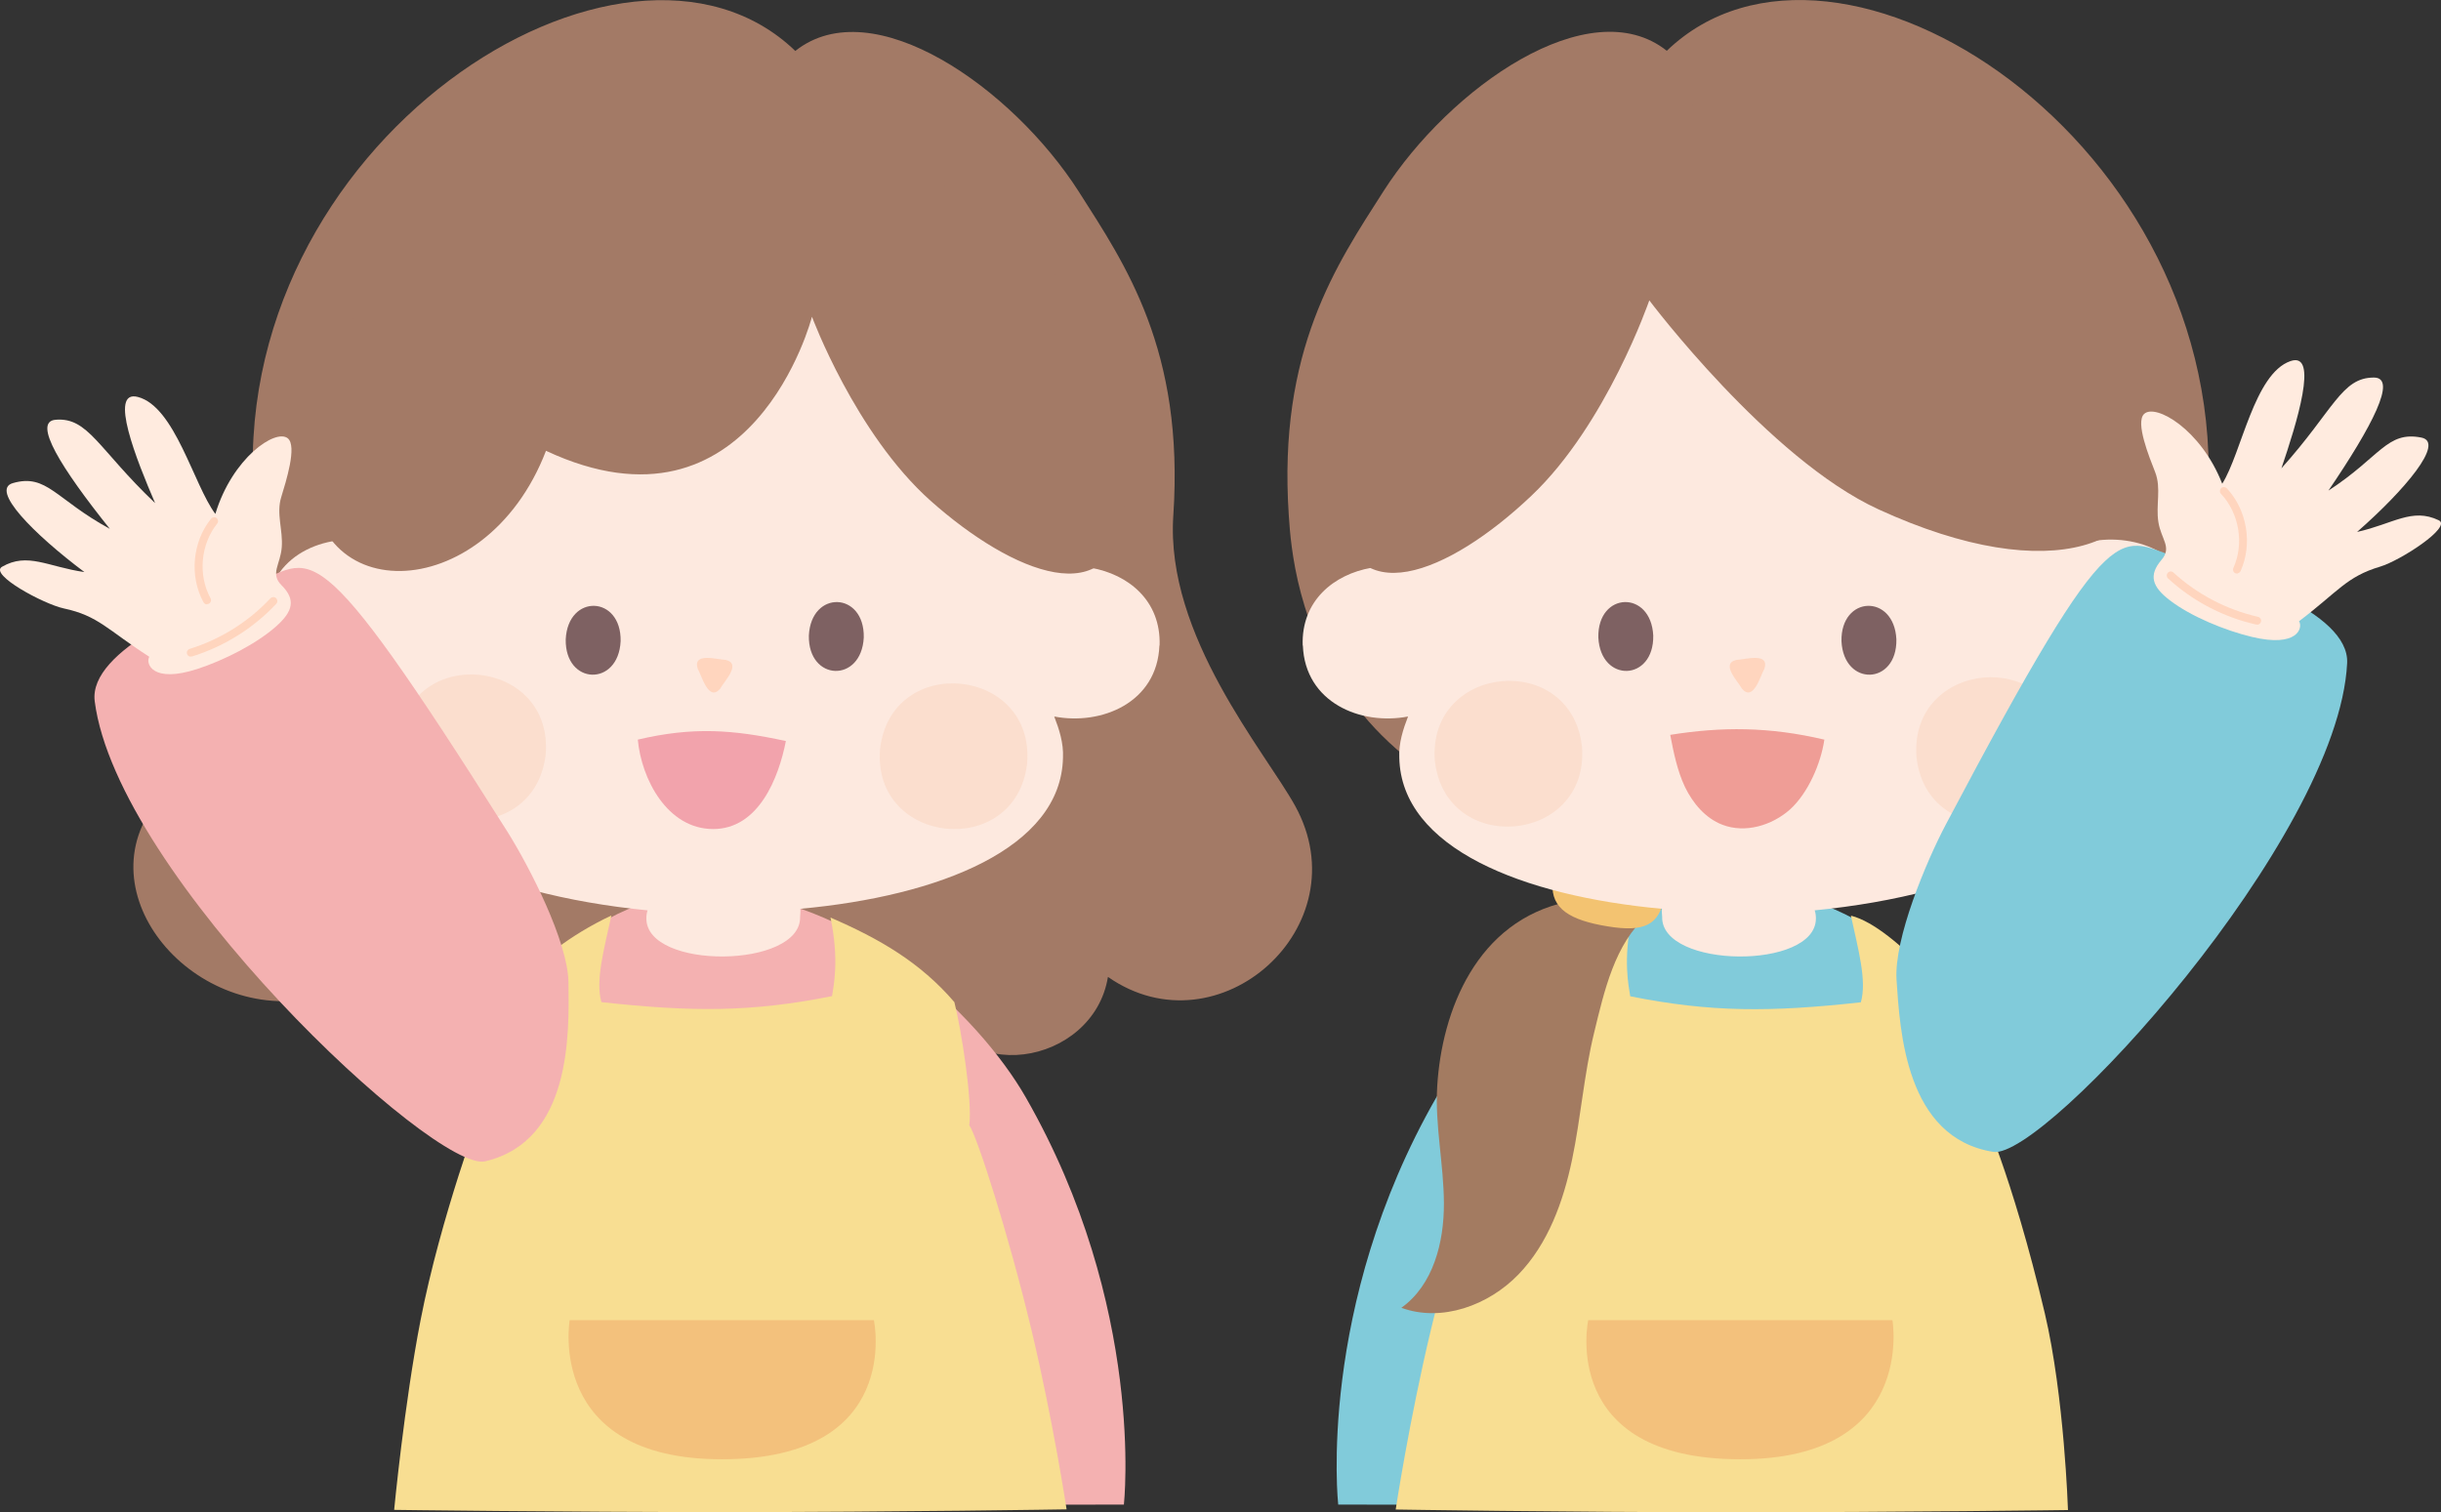
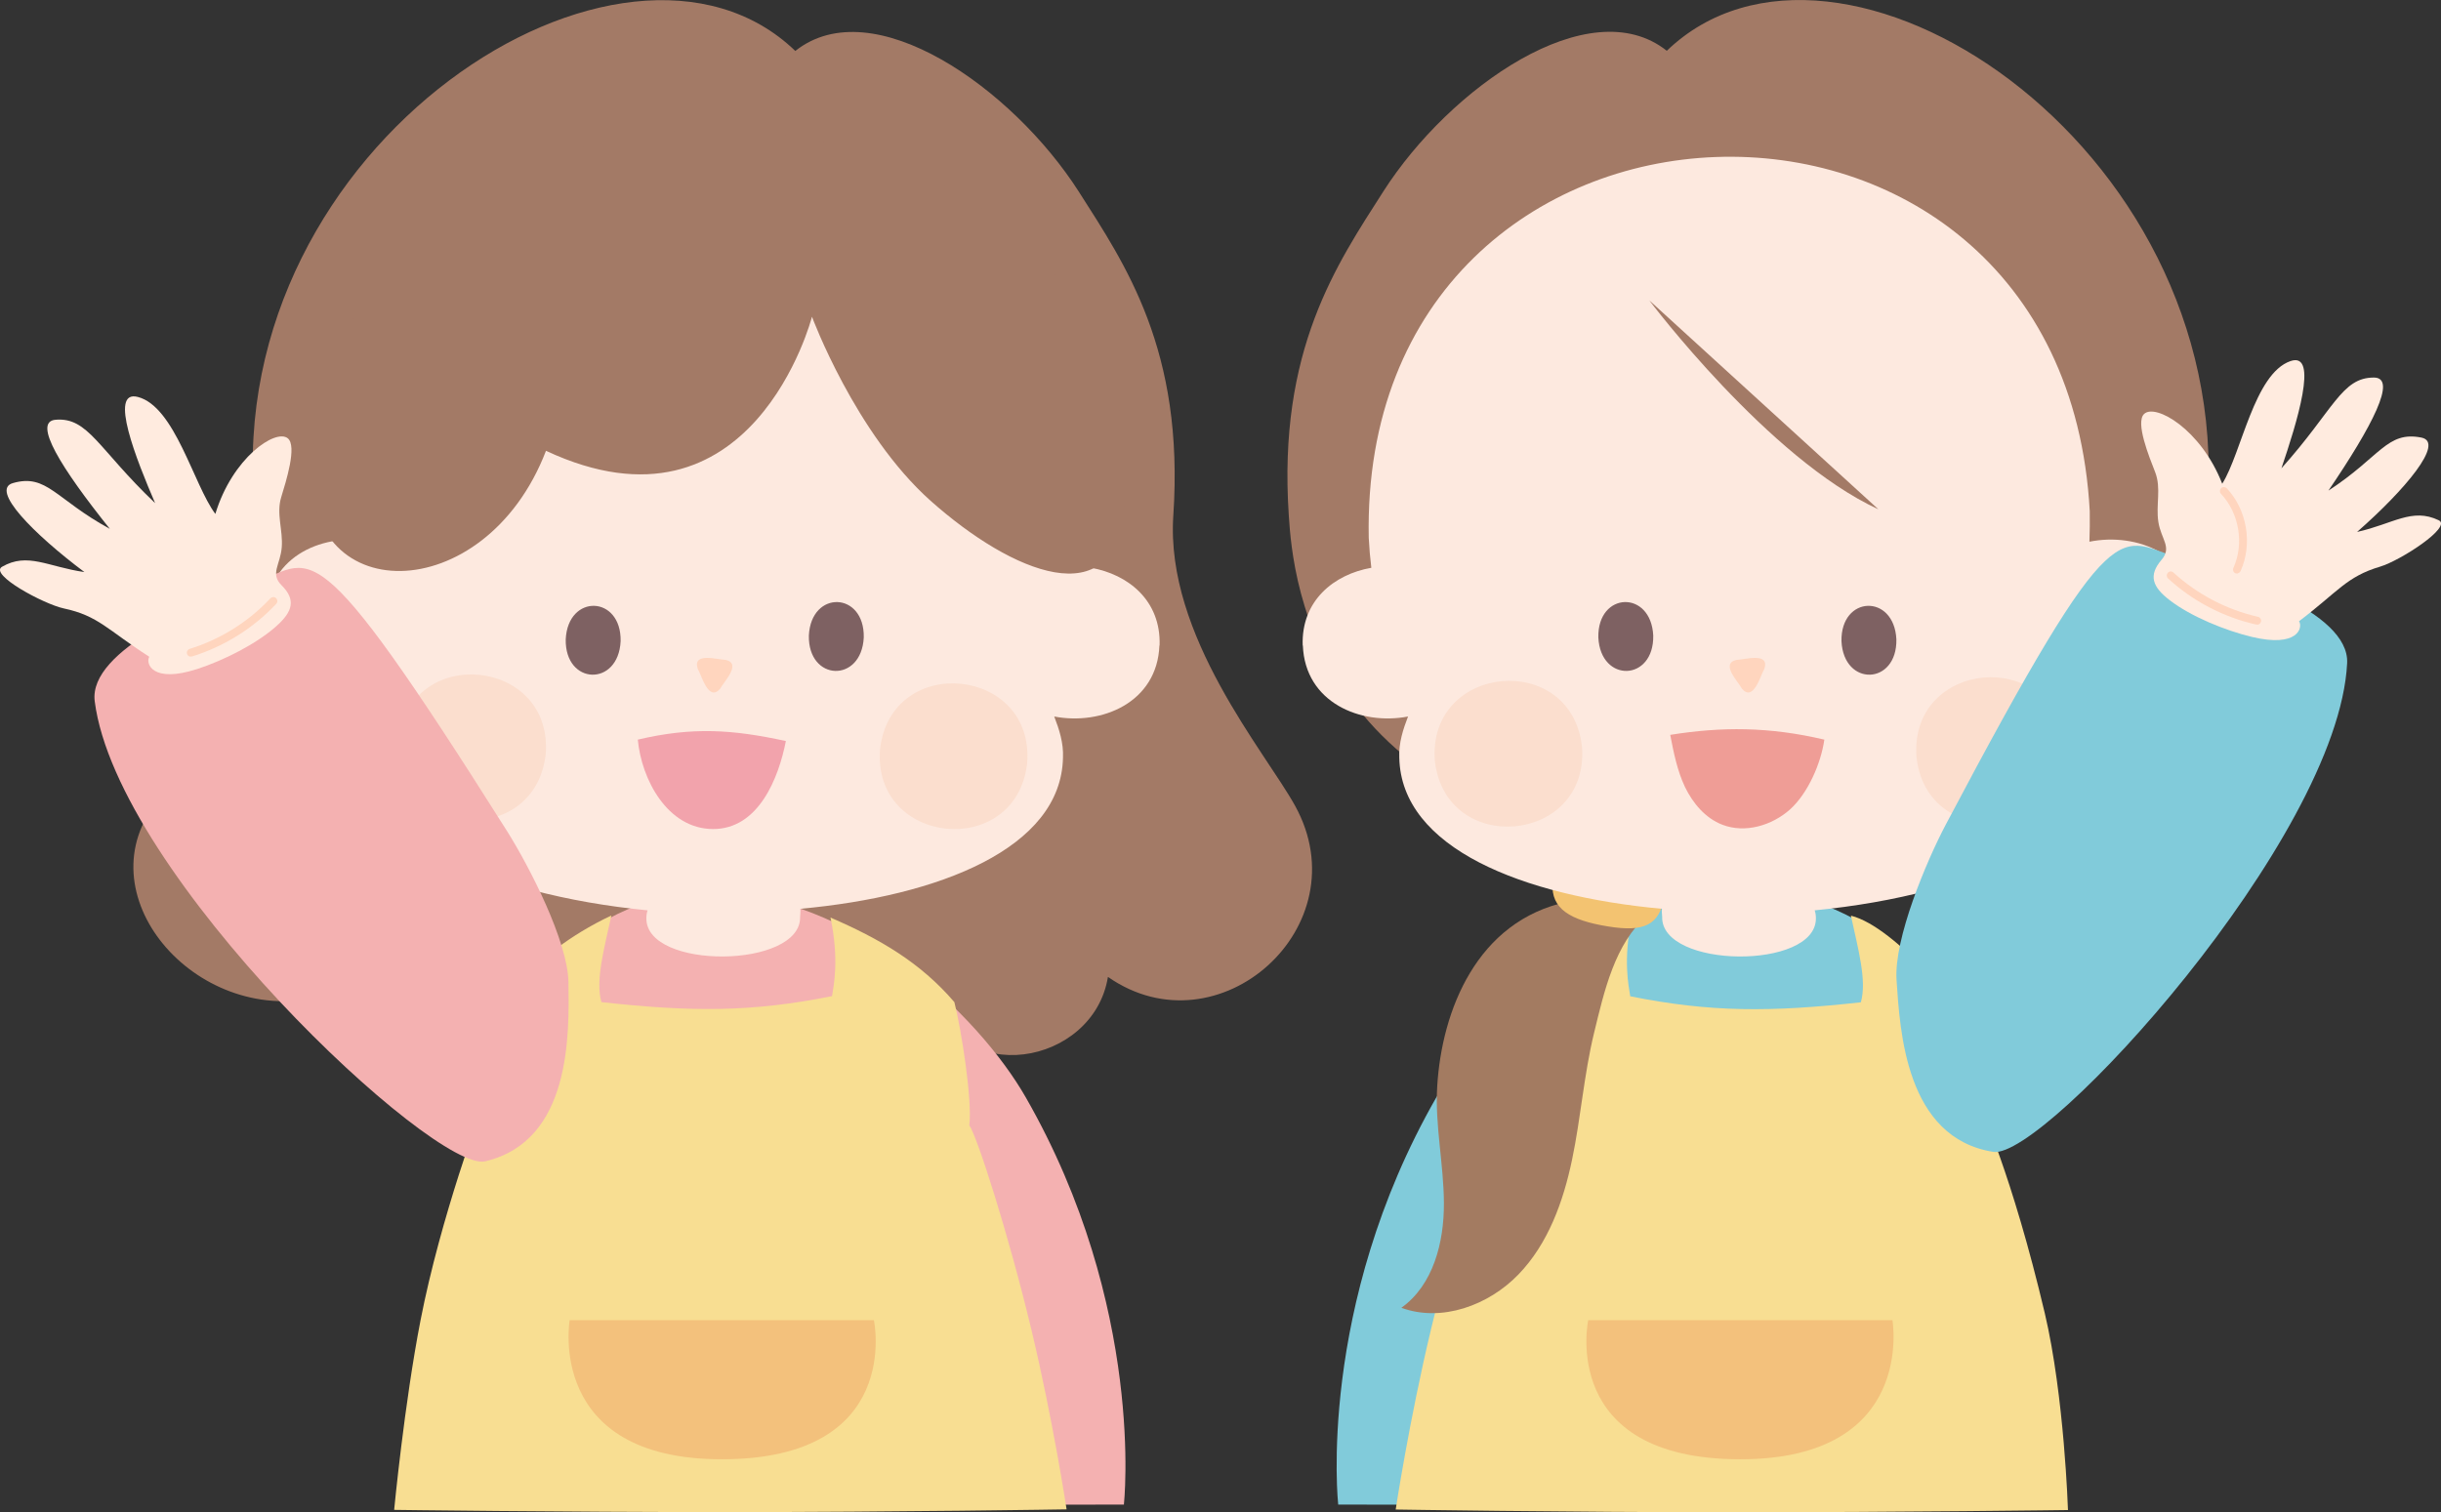
<svg xmlns="http://www.w3.org/2000/svg" id="_レイヤー_2" data-name="レイヤー 2" viewBox="0 0 142.26 88.16">
  <rect x="0" y="0" width="142.26" height="88.16" fill="#333333" stroke="none" />
  <defs>
    <style>
      .cls-1 {
        fill: #f4b1b1;
      }

      .cls-1, .cls-2, .cls-3, .cls-4, .cls-5, .cls-6, .cls-7, .cls-8, .cls-9, .cls-10, .cls-11, .cls-12, .cls-13, .cls-14 {
        stroke-width: 0px;
      }

      .cls-2 {
        fill: #f8de92;
      }

      .cls-3 {
        fill: #81cbda;
      }

      .cls-4 {
        fill: #a37b61;
      }

      .cls-5 {
        fill: #a37a66;
      }

      .cls-6 {
        fill: #fde9df;
      }

      .cls-7 {
        fill: #7e6162;
      }

      .cls-8 {
        fill: #f2a3ac;
      }

      .cls-9 {
        fill: #ffebdf;
      }

      .cls-10 {
        fill: #fbdece;
      }

      .cls-11 {
        fill: #ffd5be;
      }

      .cls-12 {
        fill: #ef9d96;
      }

      .cls-13 {
        fill: #f3c371;
      }

      .cls-14 {
        fill: #f3c17c;
      }
    </style>
  </defs>
  <g id="_レイヤー_1-2" data-name="レイヤー 1">
    <g>
      <g id="_女性_水色_" data-name="女性（水色）">
        <path id="_後ろ髪" data-name="後ろ髪" class="cls-5" d="m128.66,29.35c1.42-21.03-21.58-35.96-31.52-26.39-4.51-3.58-12.66,2.16-16.52,8.2-2.7,4.23-6.16,9.23-5.51,18.89.23,3.49,1.39,19.72,26.83,19.72,22.69,0,26.2-12.74,26.72-20.42Z" />
        <path id="_胴体" data-name="胴体" class="cls-3" d="m115.41,87.8l-1.09-27.7s-3.89-8.06-12.19-8.06-15.68,7.14-18.42,11.93c-7,12.22-5.72,23.74-5.72,23.74l37.42.08Z" />
        <g id="_エプロン" data-name="エプロン">
          <path class="cls-2" d="m120.52,88.03s-.21-6.63-1.35-11.47c-1.93-8.17-3.75-11.99-3.75-11.99l-.83-5.3s-4.05-5.23-6.72-5.89c.42,1.95.94,3.78.58,5.05-5.26.58-8.76.59-13.44-.35-.09-.59-.43-2.1.09-4.58-2.86,1.24-5.23,2.61-7.22,4.93-.39,1.51-1.06,5.73-.87,7.18-.45.63-2.28,6.32-3.62,11.92-1.26,5.26-2.05,10.47-2.05,10.47,0,0,9.92.16,19.75.16,9.83,0,19.44-.13,19.44-.13Z" />
          <path id="_ポケット" data-name="ポケット" class="cls-14" d="m101.42,85.07c-10.6,0-8.86-8.11-8.86-8.11h17.73s1.41,8.11-8.86,8.11Z" />
        </g>
        <path class="cls-4" d="m91.35,52.58c1.69.27,2.96.53,4.65.79-1.89,1.63-2.51,4.42-3.1,6.85s-.77,4.94-1.28,7.38-1.39,4.9-3.13,6.7-4.47,2.8-6.82,1.94c1.86-1.33,2.49-3.81,2.48-6.1s-.53-4.55-.39-6.82c.27-4.42,2.31-9.63,7.59-10.75Z" />
        <path class="cls-13" d="m90.52,51.19c.19-1.14,1.88-1.73,3.65-1.34s3.04,1.62,2.76,2.74c-.36,1.47-1.34,1.79-3.65,1.34-2.01-.39-3.03-1.13-2.76-2.74Z" />
        <path id="_輪郭" data-name="輪郭" class="cls-6" d="m75.92,37.63c-.09-2.62,1.83-4.15,4-4.53-.07-.57-.12-1.15-.15-1.74-.57-28.59,40.48-30.11,42.02-1.55.01.6,0,1.19-.02,1.77,2.78-.56,6.07.77,6.2,4.13.1,3.13-2.65,4.71-5.3,4.62.33.71.51,1.48.53,2.31.31,5.95-8.11,9.52-17.44,10.43.05.15.07.3.07.47.01,3.02-9.03,2.93-8.96-.09,0-.12-.04-.36-.01-.47-8.09-.74-15.2-3.52-15.31-8.81-.04-.85.22-1.65.51-2.4-2.76.53-6-.81-6.13-4.14" />
        <path id="_口" data-name="口" class="cls-12" d="m106.33,43.12c-3.22-.76-6-.76-8.99-.28.2,1.04.41,2.09.86,3.04.46.95,1.19,1.82,2.18,2.2,1.32.51,2.88.05,3.94-.89,1.05-.95,1.8-2.68,2-4.06" />
        <g id="_頬" data-name="頬">
          <path class="cls-10" d="m120.27,43.34c-.61-5.63-8.99-4.87-8.58.78.61,5.63,8.99,4.87,8.58-.78" />
          <path class="cls-10" d="m92.2,43.55c-.61-5.63-8.99-4.87-8.58.78.61,5.63,8.99,4.87,8.58-.78" />
        </g>
        <path id="_鼻" data-name="鼻" class="cls-11" d="m101.2,38.47c.46-.01,1.94-.47,1.63.51-.23.39-.63,1.96-1.31,1.17-.21-.41-1.28-1.46-.32-1.68" />
        <g id="_目" data-name="目">
          <path class="cls-7" d="m110.52,37.27c-.13-2.67-3.25-2.57-3.2.11.13,2.67,3.25,2.57,3.2-.11" />
          <path class="cls-7" d="m96.35,37.05c-.13-2.67-3.25-2.57-3.2.11.13,2.67,3.25,2.57,3.2-.11" />
        </g>
-         <path id="_前髪" data-name="前髪" class="cls-5" d="m96.12,17.51s6.95,9.24,13.35,12.18c10.21,4.69,16.3,2.04,15.82-3.29-2.64-29.62-49.88-25.71-47.32,3.05.58,6.51,6.5,3.99,11.28-.55,4.38-4.15,6.87-11.39,6.87-11.39" />
+         <path id="_前髪" data-name="前髪" class="cls-5" d="m96.12,17.51s6.95,9.24,13.35,12.18" />
        <g id="_腕" data-name="腕">
          <path class="cls-3" d="m116.17,67.15c2.97.47,20.11-18.24,20.62-28.49.15-3.03-6.72-5.22-9.64-6.08-3.76-1.1-3.62-3.68-13.74,15.47-1.15,2.17-3.04,6.69-2.88,9.08.2,2.98.53,9.21,5.64,10.02Z" />
          <g>
            <path class="cls-9" d="m133.98,36.22c2.3-1.74,2.76-2.6,4.74-3.19,1.15-.34,4.21-2.31,3.41-2.7-1.56-.75-2.65.21-4.76.68,2.79-2.45,5.13-5.22,3.75-5.5-2.01-.4-2.39,1.12-5.42,3.09,2.54-3.74,4.03-6.58,2.66-6.59-1.9-.01-2.34,1.88-5.4,5.29.88-2.59,2.21-6.83.53-6.25-2.12.73-2.85,5.36-3.98,7.15-1.24-3.18-3.89-4.69-4.55-4.07-.53.49.3,2.52.64,3.39.37.95.03,1.92.19,2.92s.81,1.47.18,2.2c-.77.9-.54,1.57.48,2.35,1.23.95,3.24,1.77,4.79,2.14,2.68.64,2.98-.54,2.75-.91Z" />
            <path class="cls-11" d="m130.41,33.44s-.09,0-.13-.02c-.12-.05-.17-.19-.12-.31.64-1.41.34-3.19-.72-4.32-.09-.09-.08-.24,0-.33.09-.09.24-.08.33,0,1.19,1.26,1.52,3.25.81,4.83-.03.07-.1.12-.17.13Z" />
            <path class="cls-11" d="m131.58,36.41s-.06,0-.09,0c-1.91-.43-3.69-1.36-5.14-2.69-.09-.09-.1-.23-.01-.33s.23-.1.33-.01c1.39,1.27,3.09,2.16,4.93,2.58.12.03.2.15.17.28-.02.09-.1.16-.19.18Z" />
          </g>
        </g>
      </g>
      <g id="_女性_ピンク_" data-name="女性（ピンク）">
        <path id="_後ろ髪-2" data-name="後ろ髪" class="cls-5" d="m54.21,57.81c1.59,5.71,9.52,4.32,10.36-.86,6.44,4.49,14.78-2.94,10.91-9.97-1.73-3.14-7.57-9.92-7.1-16.92.65-9.66-2.81-14.65-5.51-18.89-3.86-6.04-12.01-11.78-16.52-8.2C36.41-6.61,13,8.35,14.83,29.35c.89,10.23-3.26,11.31-6.56,18.83-2.53,5.76,5.08,12.76,12.28,9.24.21,5.9,10.64,5.53,11.39.63,8.88-.33,13.47.08,22.26-.24" />
        <path id="_胴体-2" data-name="胴体" class="cls-1" d="m28.08,87.8l1.09-27.7s3.89-8.06,12.19-8.06,15.68,7.14,18.42,11.93c7,12.22,5.72,23.74,5.72,23.74l-37.42.08Z" />
        <path id="_輪郭-2" data-name="輪郭" class="cls-6" d="m67.58,37.63c.09-2.62-1.83-4.15-4-4.53.07-.57.12-1.15.15-1.74.57-28.59-40.48-30.11-42.02-1.55-.01.6,0,1.19.02,1.77-2.78-.56-6.07.77-6.2,4.13-.1,3.13,2.65,4.71,5.3,4.62-.33.71-.51,1.48-.53,2.31-.31,5.95,8.11,9.52,17.44,10.43-.05.15-.07.3-.07.47-.01,3.02,9.03,2.93,8.96-.09,0-.12.04-.36.01-.47,8.09-.74,15.2-3.52,15.31-8.81.04-.85-.22-1.65-.51-2.4,2.76.53,6-.81,6.13-4.14" />
        <path id="_口-2" data-name="口" class="cls-8" d="m37.16,43.12c3.22-.76,5.55-.59,8.64.08-.42,2.15-1.59,5.14-4.25,5.13s-4.17-2.91-4.38-5.22" />
        <g id="_頬-2" data-name="頬">
          <path class="cls-10" d="m23.23,43.13c.67-5.62,9.05-4.77,8.57.87-.67,5.62-9.05,4.77-8.57-.87" />
          <path class="cls-10" d="m51.29,43.65c.67-5.62,9.05-4.77,8.57.87-.67,5.62-9.05,4.77-8.57-.87" />
        </g>
        <path id="_鼻-2" data-name="鼻" class="cls-11" d="m42.29,38.47c-.46-.01-1.94-.47-1.63.51.23.39.63,1.96,1.31,1.17.21-.41,1.28-1.46.32-1.68" />
        <g id="_目-2" data-name="目">
          <path class="cls-7" d="m32.97,37.27c.13-2.67,3.25-2.57,3.2.11-.13,2.67-3.25,2.57-3.2-.11" />
          <path class="cls-7" d="m47.14,37.05c.13-2.67,3.25-2.57,3.2.11-.13,2.67-3.25,2.57-3.2-.11" />
        </g>
        <path id="_前髪-2" data-name="前髪" class="cls-5" d="m47.32,18.47s-3.46,13.43-15.5,7.81c-3.56,9.27-14.44,9.27-13.63.43,2.54-27.82,49.78-23.98,47.32,3.03-.56,6.12-6.48,3.72-11.28-.55-4.39-3.92-6.91-10.73-6.91-10.73" />
        <path class="cls-2" d="m22.97,88.03s.59-6.19,1.54-11.07c1.17-6.02,3.57-12.39,3.57-12.39l.79-5.45s1.77-3.39,6.76-5.75c-.42,1.95-.94,3.78-.58,5.05,5.26.58,8.76.59,13.44-.35.09-.59.43-2.1-.09-4.58,2.86,1.24,5.23,2.61,7.22,4.93.39,1.51,1.06,5.73.87,7.18.45.63,2.28,6.32,3.62,11.92,1.26,5.26,2.05,10.47,2.05,10.47,0,0-9.92.16-19.75.16-9.83,0-19.44-.13-19.44-.13Z" />
        <path class="cls-14" d="m42.07,85.07c10.6,0,8.86-8.11,8.86-8.11h-17.73s-1.41,8.11,8.86,8.11Z" />
        <path class="cls-1" d="m28.28,67.7c-2.93.7-21.46-16.64-22.76-26.82-.38-3.01,6.3-5.72,9.14-6.8,3.66-1.39,3.33-3.95,14.89,14.37,1.31,2.08,3.55,6.44,3.58,8.83.04,2.99.18,9.23-4.85,10.42Z" />
        <g>
          <path class="cls-9" d="m8.69,38.28c-2.43-1.56-2.95-2.38-4.97-2.81-1.17-.25-4.38-1.98-3.6-2.43,1.49-.86,2.66,0,4.8.31-2.97-2.23-5.52-4.81-4.16-5.19,1.97-.56,2.47.94,5.64,2.67-2.82-3.53-4.53-6.25-3.16-6.36,1.9-.16,2.48,1.7,5.8,4.86-1.08-2.51-2.73-6.64-1.01-6.19,2.17.56,3.25,5.12,4.52,6.82.99-3.27,3.51-4.98,4.22-4.41.56.45-.11,2.54-.38,3.43-.3.97.11,1.92.03,2.93s-.69,1.53-.01,2.21c.84.84.66,1.52-.3,2.38-1.16,1.04-3.1,2.01-4.61,2.5-2.62.85-3.01-.31-2.81-.69Z" />
-           <path class="cls-11" d="m12.04,35.23c-.07,0-.14-.05-.18-.12-.83-1.52-.65-3.52.44-4.87.08-.1.23-.12.32-.04.1.08.12.23.04.32-.97,1.21-1.13,3-.39,4.36.06.11.02.25-.09.31-.04.02-.09.03-.13.03Z" />
          <path class="cls-11" d="m11.1,38.28c-.09,0-.17-.07-.2-.16-.04-.12.03-.25.15-.29,1.8-.56,3.43-1.58,4.71-2.95.09-.09.23-.1.33-.01.09.09.1.23.01.33-1.34,1.43-3.04,2.49-4.91,3.07-.03,0-.06.01-.09,0Z" />
        </g>
      </g>
    </g>
  </g>
</svg>